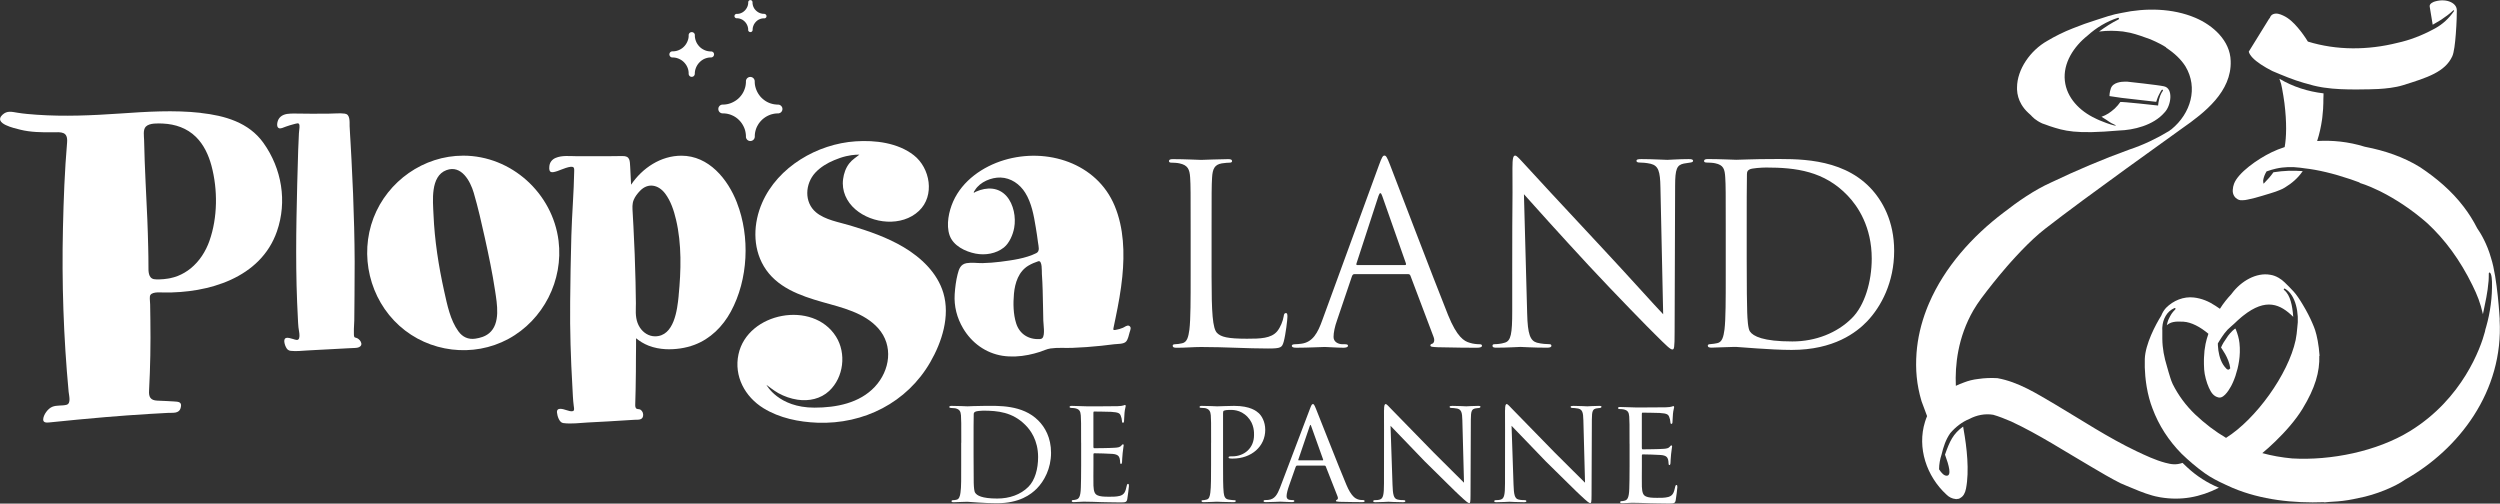
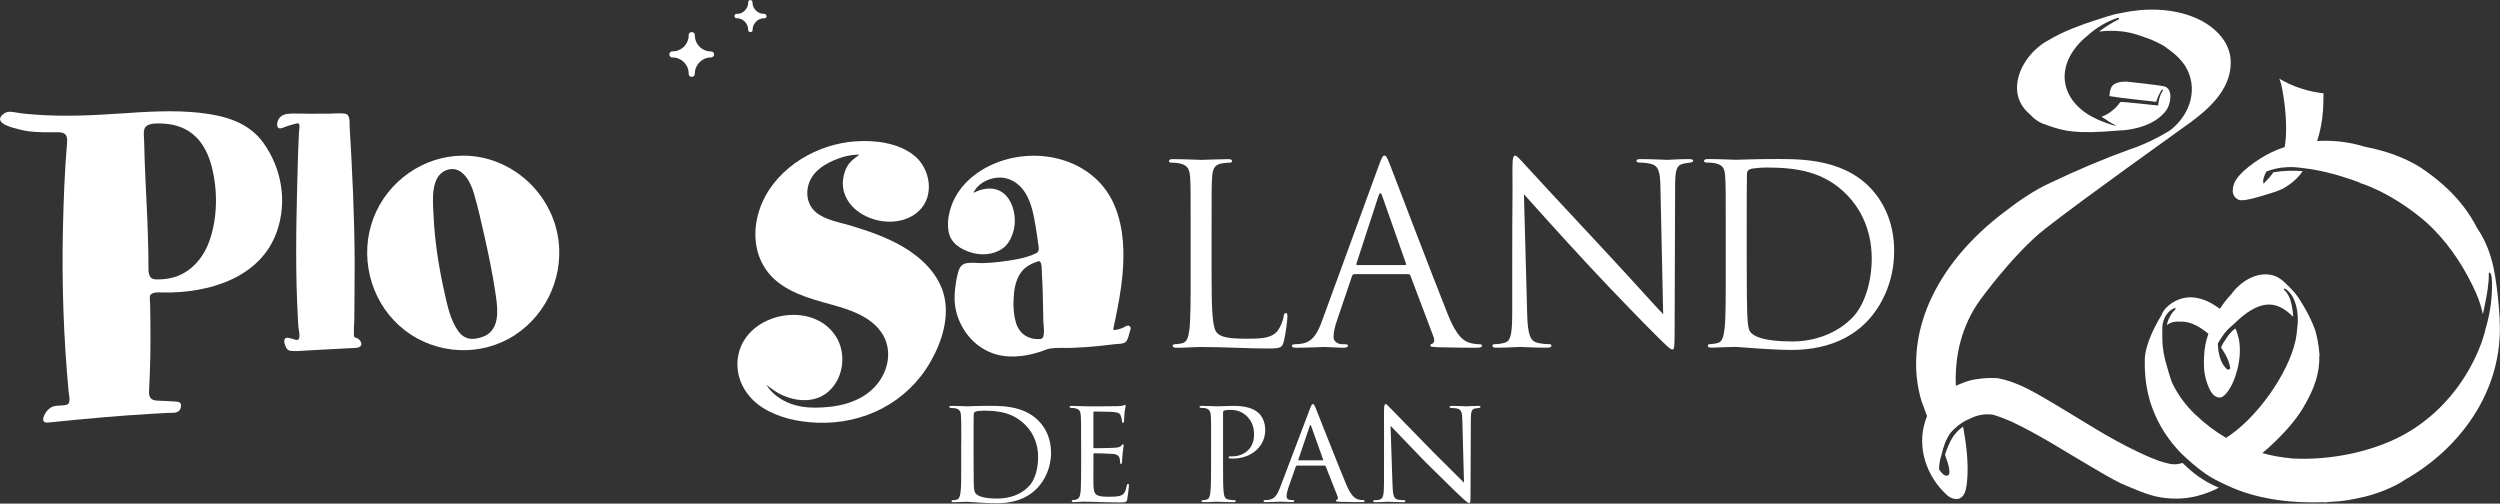
<svg xmlns="http://www.w3.org/2000/svg" id="Laag_2" version="1.1" viewBox="0 0 648.85 130.7">
  <rect x="0" y="0" width="648.85" height="130.7" fill="#333333" stroke="none" />
  <defs>
    <style>
      .st0 {
        fill: #fff;
      }
    </style>
  </defs>
  <g>
    <path class="st0" d="M249.49,114.9c0-5.13,0-6.1-.08-7.11-.08-1.05-.39-1.59-1.52-1.83-.23-.04-.82-.08-1.13-.08-.19,0-.39-.12-.39-.23,0-.23.23-.31.58-.31,1.59,0,4.04.12,4.16.12.27,0,2.29-.12,4.47-.12,3.42,0,9.79-.35,13.91,3.81,1.71,1.71,3.3,4.43,3.3,8.36,0,4.12-1.79,7.35-3.69,9.29-1.52,1.52-4.47,3.81-10.38,3.81-1.48,0-3.38-.08-4.86-.19-1.48-.08-2.68-.19-2.8-.19-.08,0-.58,0-1.32.04-.74,0-1.67.08-2.25.08-.35,0-.54-.08-.54-.27,0-.12.12-.27.43-.27s.58-.04.89-.12c.66-.12.89-.93,1.01-1.79.23-1.44.19-4.08.19-7.23v-5.75ZM252.68,118.2c0,3.5.04,6.53.04,7.11.04,1.21.12,2.25.39,2.6.43.66,1.67,1.48,5.71,1.48,3.19,0,6.06-1.01,8.08-3.03,1.71-1.71,2.53-4.63,2.53-7.73,0-4.39-2.02-7.07-3.34-8.36-3.3-3.3-7.11-3.69-10.96-3.69-.54,0-1.75.12-1.98.27-.31.16-.43.31-.43.66-.04,1.13-.04,4.43-.04,6.76v3.93Z" />
    <path class="st0" d="M280.59,114.9c0-5.09,0-6.02-.08-7.07-.08-1.09-.35-1.63-1.48-1.87-.23-.04-.62-.08-.93-.08-.27,0-.51-.12-.51-.23,0-.23.19-.31.58-.31.78,0,1.83.08,4,.12.19,0,7.11,0,7.89-.04.78-.04,1.2-.08,1.52-.19.23-.08.27-.12.43-.12.08,0,.16.08.16.27,0,.23-.23.78-.31,1.75-.04.66-.08,1.28-.12,2.02,0,.35-.08.58-.27.58s-.27-.16-.27-.43c-.04-.58-.16-.97-.27-1.24-.23-.78-.58-1.05-2.53-1.17-.51-.04-4.35-.08-4.43-.08-.12,0-.19.08-.19.31v8.82c0,.23.04.39.23.39.47,0,4.43-.04,5.25-.12.89-.04,1.48-.16,1.79-.58.16-.23.27-.31.43-.31.08,0,.16.04.16.23s-.16.93-.27,2.06c-.12,1.09-.12,1.87-.16,2.37-.04.31-.12.43-.27.43-.19,0-.23-.23-.23-.51,0-.23-.04-.62-.12-.93-.16-.5-.39-1.05-1.87-1.17-.89-.08-4.04-.16-4.66-.16-.23,0-.27.12-.27.27v2.84c0,1.2-.04,4.63,0,5.29.08,1.44.27,2.18,1.09,2.53.58.27,1.52.35,2.84.35.74,0,1.98.04,2.95-.23,1.17-.35,1.44-1.13,1.75-2.57.08-.39.19-.54.35-.54.23,0,.23.35.23.58,0,.27-.31,2.72-.43,3.38-.16.78-.43.86-1.71.86-2.57,0-3.65-.08-5.01-.08-1.36-.04-3.15-.12-4.59-.12-.89,0-1.63.12-2.57.12-.35,0-.54-.08-.54-.27,0-.16.16-.27.35-.27.23,0,.51-.04.78-.12.7-.16,1.17-.66,1.24-3.07.04-1.32.08-2.92.08-5.87v-5.83Z" />
    <path class="st0" d="M314.33,114.9c0-5.36,0-6.06-.08-7.11-.08-1.01-.39-1.63-1.48-1.87-.27-.04-.89-.08-1.21-.08-.08,0-.23-.08-.23-.19,0-.23.19-.31.54-.31,1.67,0,3.81.12,4.04.12.82,0,2.8-.12,4.39-.12,4.28,0,5.83,1.4,6.37,1.87.74.66,1.71,2.18,1.71,4.35,0,4.31-3.58,7.46-8.43,7.46-.16,0-.54,0-.74-.04-.16,0-.35-.08-.35-.23,0-.31.23-.31.97-.31,3.07,0,5.64-2.1,5.64-5.52,0-.51.12-2.84-1.67-4.7-1.91-2.02-4.12-1.83-4.82-1.83-.51,0-1.09.08-1.32.19-.19.08-.23.35-.23.62v13.45c0,2.99,0,5.79.16,7.19.12.93.31,1.71,1.36,1.83.47.08,1.24.16,1.55.16.16,0,.23.08.23.19,0,.19-.16.31-.54.31-2.02,0-4.2-.12-4.39-.12-.04,0-2.33.12-3.42.12-.35,0-.54-.08-.54-.31,0-.12.08-.19.27-.19.27,0,.7-.08,1.01-.16.7-.12.89-.89,1.01-1.83.19-1.4.19-4.2.19-7.11v-5.83Z" />
    <path class="st0" d="M336.68,120.84c-.19,0-.31.12-.39.31l-1.71,4.86c-.39,1.09-.66,2.14-.66,2.76,0,.7.43,1.01,1.28,1.01h.27c.35,0,.47.12.47.27,0,.19-.31.27-.58.27-.86,0-2.64-.12-3.07-.12-.39,0-2.1.12-3.73.12-.43,0-.62-.08-.62-.27,0-.16.16-.27.47-.27.19,0,.54,0,.78-.04,1.67-.16,2.33-1.44,2.99-3.07l7.77-20.48c.43-1.13.54-1.32.82-1.32.19,0,.35.16.78,1.24.54,1.28,5.83,14.85,7.89,19.71,1.28,3.07,2.41,3.58,2.95,3.77.51.19,1.05.19,1.32.19s.47.08.47.27-.16.27-.58.27c-.39,0-3.3,0-5.91-.08-.74-.04-.97-.08-.97-.27,0-.12.12-.23.27-.27.16-.08.39-.27.16-.86l-3.07-7.81c-.08-.12-.16-.19-.31-.19h-7.07ZM343.28,119.48c.16,0,.16-.12.12-.23l-3.07-8.59c-.19-.54-.23-.54-.43,0l-2.92,8.59c-.08.16,0,.23.08.23h6.22Z" />
    <path class="st0" d="M359.22,106.46c0-1.2.12-1.59.43-1.59.27,0,.93.78,1.2,1.05.35.39,5.75,5.91,11.19,11.47,3.03,2.95,6.92,6.96,7.93,7.89l-.43-16.17c-.04-2.1-.27-2.8-1.32-3.07-.66-.12-1.24-.16-1.52-.16-.39,0-.47-.16-.47-.31,0-.19.31-.23.7-.23,1.67,0,3.3.12,3.65.12.39,0,1.59-.12,3.11-.12.43,0,.54.04.54.23,0,.16-.12.27-.35.31-.23.04-.54.04-.97.12-.89.19-1.17.58-1.17,2.92l-.08,19.51c0,1.94-.08,2.14-.35,2.14s-.66-.27-2.57-2.06c-.16-.08-5.56-5.44-8.94-8.75-4.04-4.2-7.93-8.24-8.9-9.25l.51,15.2c.08,2.68.31,3.69,1.28,3.93.62.16,1.28.16,1.59.16s.47.12.47.27c0,.19-.19.27-.62.27-2.1,0-3.5-.12-3.77-.12s-1.71.12-3.38.12c-.35,0-.58-.04-.58-.27,0-.16.16-.27.54-.27.27,0,.7,0,1.21-.16.85-.27,1.05-1.32,1.05-4.16,0-18.54.04-12.55,0-19.01Z" />
-     <path class="st0" d="M390.63,106.46c0-1.2.12-1.59.43-1.59.27,0,.93.78,1.2,1.05.35.39,5.75,5.91,11.19,11.47,3.03,2.95,6.92,6.96,7.93,7.89l-.43-16.17c-.04-2.1-.27-2.8-1.32-3.07-.66-.12-1.24-.16-1.52-.16-.39,0-.47-.16-.47-.31,0-.19.31-.23.7-.23,1.67,0,3.3.12,3.65.12.39,0,1.59-.12,3.11-.12.43,0,.54.04.54.23,0,.16-.12.27-.35.31-.23.04-.54.04-.97.12-.89.19-1.17.58-1.17,2.92l-.08,19.51c0,1.94-.08,2.14-.35,2.14s-.66-.27-2.57-2.06c-.16-.08-5.56-5.44-8.94-8.75-4.04-4.2-7.93-8.24-8.9-9.25l.51,15.2c.08,2.68.31,3.69,1.28,3.93.62.16,1.28.16,1.59.16s.47.12.47.27c0,.19-.19.27-.62.27-2.1,0-3.5-.12-3.77-.12s-1.71.12-3.38.12c-.35,0-.58-.04-.58-.27,0-.16.16-.27.54-.27.27,0,.7,0,1.21-.16.85-.27,1.05-1.32,1.05-4.16,0-18.54.04-12.55,0-19.01Z" />
-     <path class="st0" d="M422.93,115.19c0-5.09,0-6.02-.08-7.07-.08-1.09-.35-1.63-1.48-1.87-.23-.04-.62-.08-.93-.08-.27,0-.51-.12-.51-.23,0-.23.19-.31.58-.31.78,0,1.83.08,4,.12.19,0,7.11,0,7.89-.04.78-.04,1.2-.08,1.52-.19.23-.08.27-.12.43-.12.08,0,.16.08.16.27,0,.23-.23.78-.31,1.75-.04.66-.08,1.28-.12,2.02,0,.35-.08.58-.27.58s-.27-.16-.27-.43c-.04-.58-.16-.97-.27-1.24-.23-.78-.58-1.05-2.53-1.17-.51-.04-4.35-.08-4.43-.08-.12,0-.19.08-.19.31v8.82c0,.23.04.39.23.39.47,0,4.43-.04,5.25-.12.89-.04,1.48-.16,1.79-.58.16-.23.27-.31.43-.31.08,0,.16.04.16.23s-.16.93-.27,2.06c-.12,1.09-.12,1.87-.16,2.37-.04.31-.12.43-.27.43-.19,0-.23-.23-.23-.51,0-.23-.04-.62-.12-.93-.16-.5-.39-1.05-1.87-1.17-.89-.08-4.04-.16-4.66-.16-.23,0-.27.12-.27.27v2.84c0,1.2-.04,4.63,0,5.29.08,1.44.27,2.18,1.09,2.53.58.27,1.52.35,2.84.35.74,0,1.98.04,2.95-.23,1.17-.35,1.44-1.13,1.75-2.57.08-.39.19-.54.35-.54.23,0,.23.35.23.58,0,.27-.31,2.72-.43,3.38-.16.78-.43.86-1.71.86-2.57,0-3.65-.08-5.01-.08-1.36-.04-3.15-.12-4.59-.12-.89,0-1.63.12-2.57.12-.35,0-.54-.08-.54-.27,0-.16.16-.27.35-.27.23,0,.51-.04.78-.12.7-.16,1.17-.66,1.24-3.07.04-1.32.08-2.92.08-5.87v-5.83Z" />
  </g>
  <g>
    <g>
      <path class="st0" d="M590.72,43.77s-.04.01-.08.02c.03,0,.05-.01.08-.02,0,0,0,0,0,0Z" />
      <path class="st0" d="M577.46,125.69s0,0,0,0c.12.05.24.11.36.16-.12-.06-.24-.11-.36-.17Z" />
      <path class="st0" d="M602.92,22.67s-.03,0-.04,0c0,0,0,0,0,0,.01,0,.03,0,.04,0Z" />
      <path class="st0" d="M574.93,68.43s0,0,0-.01c0,0,0,0,0,.01,0,0,0,0,0,0Z" />
      <polygon class="st0" points="575.51 66.08 575.51 66.07 575.51 66.08 575.51 66.08" />
      <path class="st0" d="M566.47,120.13c-1.7.59-2.89.4-4.48-.02-2.61-.69-5.07-1.87-7.5-3.01-7.39-3.53-14.19-8.05-21.23-12.22-4.69-2.74-9.41-5.76-14.85-6.73-1.66-.1-3.32-.04-4.93.2-1.4.15-2.6.47-3.69.89-.75.26-1.47.56-2.17.9-.24-5.3.48-12.56,4.57-19.64.61-1.03,1.28-2.05,2.03-3.06,1.85-2.48,4.13-5.36,6.58-8.19.12-.13.23-.27.35-.4.25-.28.5-.57.75-.85.44-.49.87-.97,1.32-1.45,0,0,.02-.02.03-.03.48-.52.96-1.03,1.44-1.53,0,0,0,0,0,0,2.04-2.11,4.1-4.06,6.07-5.59,10.91-8.51,33.67-24.66,35.57-26.07,5.9-4.11,12.9-9.58,12.62-17.5-.13-5.3-4.6-9.27-9.17-11.21-5.91-2.51-12.89-2.6-19.08-1.28-2.39.39-4.57,1.17-6.57,1.82-2.1.65-4.18,1.4-6.16,2.2-2.3.89-4.68,2.08-6.61,3.24-4.41,2.48-7.84,7.41-7.86,12.09,0,.12,0,.24,0,.36,0,.07,0,.14,0,.21.06,1.32.42,2.62,1.14,3.84.45.77,1.04,1.51,1.78,2.19.21.2.43.4.67.61.45.5,1.19,1.32,2.96,2.14.06-.01,1.5.54,1.93.69,3.85,1.25,6.6,2.14,18.02,1.14,3.66-.11,8.87-1.29,11.78-4.68,1.72-1.74,2.36-6.27-.12-6.78-.01,0-.02,0-.03-.01-1.32-.32-9.49-1.2-9.49-1.2,0,0-.23-.02-.58-.01-.92,0-3.15.15-3.71,1.75-.38,1.09-.36,2-.36,2l3.14.46,9,1.03s.35-1.21.73-1.9c.39-.69.69-1.47.95-1.21.26.26-.17.25-.65,1.53-.47,1.28-.55,2.54-.55,2.54,0,0-9.7-1.08-9.81-.91-.36.54-.82,1.1-1.44,1.69,0,0,0,0,0,0-.58.52-1.13.94-1.65,1.28-.66.4-1.09.61-1.79.86.64.39,1.7,1.05,2.21,1.43.45.34,1.73.78,1.48.86-.24.08-2.19-.54-3.44-1.07-.55-.23-.83-.3-1.36-.57-.03,0-.4-.21-.43-.21-4.17-1.94-7.49-5.4-7.97-9.77-.51-4.63,2.34-8.92,5.89-11.74,2.27-2.06,4.97-3.68,7.88-4.62.12-.04.25.03.28.15.03.11-.02.22-.12.27-1.79.89-3.45,1.97-5.06,3.15,2.33-.3,4.21-.22,6.04-.03.02,0,.05,0,.07,0,.04,0,.09.01.13.02.63.09,1.24.2,1.84.33,1.79.42,3.58,1.09,5.25,1.69.92.39,1.78.8,2.59,1.22.54.28,1.04.58,1.52.89-.02.04-.03.07-.03.07,2.19,1.43,3.88,3.04,5.02,4.85,3.34,5.56,1.39,12.22-3.64,16.33-.29.18-.47.31-.57.42-3.25,1.97-6.69,3.62-10.3,4.82-6.93,2.5-13.68,5.38-20.32,8.54-4.47,2.02-8.56,4.87-12.43,7.88-8.05,6.09-15.24,14.11-19.26,23.42-.12.28-.24.56-.36.85-.05.12-.09.23-.14.35-.08.2-.15.4-.23.59-1.36,3.57-2.26,7.31-2.55,11.2-.3,4.21,0,8.12,1.3,12.5.02.08,1.18,3.18,1.44,3.87-.2.47-.37.96-.53,1.46-2.11,6.75.41,14.17,5.53,18.88.64.66,1.51,1.11,2.43,1.18.03,0,.06.02.09.03.04,0,.09.01.13-.01,0,0,0,0,.02,0,0,0,0,0,0,0,0,0,0,0,0,0,0,0,0-.02,0-.03h0,0s0-.01,0-.02c.42.05.76-.07,1.05-.31.67-.37,1.16-1.2,1.38-2.36.9-4.61.22-10.66-.62-15.35l-.12-.76c-2.62,1.89-3.49,3.81-4.71,7.29,1.07,2.91,1.71,5.4.49,5.47-.7.04-1.37-.64-2.03-1.66,0-1.29.24-2.61.66-3.88.47-1.94,1.07-3.84,2.26-5.52,1.36-1.57,3.02-2.89,4.94-3.67,1.9-1,4.02-1.44,6.18-1.09,1.39.39,3.13,1.07,4.69,1.75,7.04,3.27,14.11,7.87,20.72,11.72,2.51,1.48,5.01,2.97,7.62,4.29h0c.47.22,1.15.49,1.64.7,2.18.9,4.36,1.87,6.64,2.5.27.08.52.14.76.2.44.1.88.2,1.33.27,5.37.89,10.28,0,15.19-2.49-3.02-1.25-5.81-3.04-8.21-5.28-.42-.38-.83-.77-1.23-1.17Z" />
      <path class="st0" d="M648.78,82.93s-.59-10.85-2.24-15.91c-1.03-3.72-2.74-6.55-3.62-7.8-.98-1.94-2.15-3.81-3.52-5.59-3.11-4.09-7.07-7.43-11.31-10.25-4.32-2.67-9.18-4.29-14.12-5.25-.08-.02-.15-.04-.23-.05-4.29-1.34-8.51-1.71-12.35-1.48.59-1.82,1-3.67,1.27-5.55,0,0,0,0,0,0,.02-.13.03-.26.05-.39.01-.09.02-.17.03-.26,0-.03,0-.07.01-.1.07-.6.13-1.2.17-1.81.01-.15.02-.3.03-.45,0-.04,0-.08,0-.13.04-.74.07-1.48.06-2.24,0-.65.06-.79.04-1.44-4.08-.48-7.93-1.71-11.46-3.8.42,1.1.54,1.65.69,2.47.25,1.34.46,2.62.62,3.84.63,5.03.52,8.94.06,11.43-1.24.4-2.38.86-3.39,1.35-3.69,1.78-8.71,5.34-9.75,8.17-.18.49-.31,1.04-.33,1.6,0,.03,0,.06,0,.09,0,.04,0,.07,0,.11,0,.07,0,.14,0,.21,0,.01,0,.02,0,.04,0,.09.02.18.04.27,0,0,0,0,0,0,.03.19.09.38.17.56,0,0,0,0,0,0,.04.08.08.17.13.25,0,0,0,.02.01.02.04.07.09.14.14.2.01.02.03.04.04.06.04.05.08.09.12.13.03.04.07.07.1.11.01.01.03.02.04.04.11.1.23.19.37.27.03.02.06.04.08.05.02.01.04.02.06.03.07.04.15.08.23.11.02.01.04.02.07.03.21.09.52.12.9.1.48,0,.98-.08,1.45-.19,1.17-.22,2.53-.61,3.63-.94.85-.23,1.56-.45,2.25-.68.97-.29,1.76-.57,2.41-.85.45-.17.89-.39,1.29-.64,1.83-1.11,3.4-2.46,4.63-4.26-1.19-.08-2.43-.12-3.61-.09-1.36.05-2.64.18-3.99.39-.74,1.04-1.46,1.85-2.35,2.76-.07.07-.15.14-.22.21-.06-.25-.1-.53-.1-.86.13-.83.44-1.61.89-2.34,0,0,.07-.02.17-.05.75-.27,1.47-.48,2.17-.64.05-.01.08-.02.08-.02,0,0,0,0,0,0,2.14-.48,4.15-.51,6.34-.24.31.03.68.09,1.07.15h0c3.43.38,7.36,1.3,11.98,2.85.8.27,1.59.55,2.37.85-.02.03-.03.06-.05.08.93.28,1.91.65,2.94,1.08.76.33,1.5.67,2.23,1.02.05.02.09.04.14.07.07.03.13.07.2.1,3.93,1.97,8.21,4.8,12.05,8.18,4.61,4.26,8.51,9.55,11.74,16.13,1.28,2.62,2.02,4.46,2.72,7.51,0,.01,0-.01,0,0,.65-3.19,1.22-5.56,1.47-8.68.02-.44.07-1.24.05-1.68,0-.07-.02-.17-.01-.19.04-.12.09-.33.27-.27.05.02.24.28.26.32.25.67.26,1.35.31,2.05.1,3.96-.43,7.95-1.52,11.76-.06.2-.12.39-.18.59-.05.24-.1.47-.14.67-1.06,4.04-5.74,17.34-19.43,25.76-8.61,5.29-20.6,7.69-30.61,7.1-2.72-.25-5.28-.71-7.73-1.38,1.04-.86,2.2-1.89,3.38-3.04,0,0,0,0,.01-.01,0,0,0,0,0,0,2.58-2.49,5.27-5.52,7.07-8.49,3.26-5.37,4.47-9.55,4.33-13.76.03.03.05.07.08.1-.21-3-.71-5.33-1.16-6.71-.16-.5-.41-1.12-.71-1.81-.6-1.42-1.49-3.15-2.44-4.72-.85-1.44-1.72-2.74-2.45-3.52-.92-.99-1.6-1.67-2.11-2.15-.04-.04-.07-.08-.11-.12-.52-.51-1.06-.93-1.62-1.25-.03-.02-.06-.03-.08-.05,0,0,0,0-.01,0-.66-.38-1.37-.65-2.13-.76-3.64-.65-7.55,1.67-9.89,4.77-.08.1-.15.2-.23.3-1,1.06-2.03,2.32-2.93,3.76-.38-.28-.78-.55-1.18-.79-1.66-1.11-3.54-1.91-5.58-2.14-2.65-.32-5.35.79-7.23,2.69-.56.61-.96,1.3-1.25,2.04-1.46,2.32-4.13,7.37-4.26,11.23-.05,1.46,0,2.94.13,4.42.02.25.05.5.08.75,0,.07.02.14.02.21.03.26.06.52.1.78,0,.07.02.14.03.21.04.3.09.61.14.91.34,1.98.84,3.88,1.51,5.59,1.62,4.35,4.17,8.3,7.53,11.71,1.89,1.83,3.91,3.55,6.05,5.08,1.61,1.14,3.39,2.06,5.2,2.88,0,0,0,0,0,0,.12.06.24.11.36.17.57.27,1.15.53,1.73.78,7.34,3.08,15.68,3.97,23.69,3.67,0,.02,0,.04,0,.06.3-.02.74-.06,1.26-.12.76-.04,1.51-.09,2.26-.15,1.77-.14,3.58-.44,5.41-.87,0,0,0,0,.01,0,4.34-.79,9.59-2.98,12.11-4.81,0,0,0,0,0,0,13.8-7.78,25.55-22.82,24.47-41.48ZM577.74,113.6l.06.04s-.02.01-.03.02c-2.82-1.66-5.49-3.69-8.07-6.13-2.38-2.28-4.35-4.95-5.8-7.86-.26-.57-.47-1.13-.61-1.61-.12-.26-.77-2.6-.85-2.87-.75-2.45-1.2-4.71-1.23-7.24-.01-.83-.01-1.51,0-2.19-.02-.33-.03-.63,0-.85.13-2.06,1.16-4.11,3.15-4.96.21-.1.4.21.21.35-.87.88-1.16,1.37-1.72,2.54-.21.43-.37,1.1-.48,1.57,1-.85,2.09-1.05,4.31-.92,2.05.12,4.4,1.36,6.49,3.14-.31.88-.56,1.76-.75,2.68,0,0,0,.02,0,.02-.22,1.06-.35,2.19-.39,3.44,0,.01,0,.02,0,.03,0,.17-.01.34-.02.52,0,0,0-.01,0-.02-.01.81,0,1.66.06,2.61.08,1.38.64,3.44,1.22,4.69.57,1.25,1.2,2.29,2.57,2.57.21.04.41.02.62-.05,1.42-.46,2.75-3.23,2.75-3.23,0,0,.49-.92,1-2.43v-.04c.68-2.02,1.38-5.08,1-8.42-.13-1.16-.47-2.31-.87-3.33,0,0,0,0,0,0-.04-.11-.09-.23-.15-.36-.09-.21-1.37,1.05-1.94,1.84-1.15,1.66-1.38,2.06-1.82,3.04-.02.05,2.07,2.66,2.4,5.4-.11.11-.22.22-.34.31-.26.1-.56-.05-.73-.28-1.22-1.22-1.76-2.96-2.02-4.65-.05-.42-.09-.85-.12-1.27,0-.19-.01-.38-.02-.57-.02.05.84-1.45,1.74-2.64.49-.65,1.06-1.24,1.69-1.76.23-.19.48-.43.75-.66.68-.66,1.34-1.26,1.96-1.78,0,0,0,0,0,0,.14-.12.28-.23.42-.34,5.98-4.75,9.69-2.98,13.01.28-.22-2.88-.73-5.63-2.35-6.95-.23-.12-.08-.48.17-.37,2.86,1.55,3.77,6.54,3.23,10.11-.08,1.1-.22,2.2-.43,3.25-1.92,8.91-10.35,20.55-18.06,25.37Z" />
    </g>
    <g>
      <path class="st0" d="M602.63,22.66s.03,0,.04,0c-.01,0-.03,0-.04,0,0,0,0,0,0,0Z" />
-       <path class="st0" d="M637.64,2.87s0-.07,0-.1c.11-1.95-2.56-3.22-5.46-2.45-.63.12-1.68.63-1.58,1.34,0,0,0,0,0,.01v.03s0-.01,0-.02l.78,4.74c.69-.45,1.51-.83,2.19-1.29,1.35-.92,2.07-1.44,3.14-2.43.11-.11.3.04.21.17-1.38,2-3.02,3.43-4.78,4.42l-.61.33c-2.94,1.58-6.08,2.8-9.34,3.51-7.62,1.91-15.72,1.97-23.2-.34-.78-1.27-1.65-2.48-2.62-3.62-1.06-1.24-2.29-2.46-3.83-3.15-.78-.36-1.67-.69-2.55-.35-.48.18-.71.57-.84.89-.01.03-.02.05-.03.08-.03.05-.07.11-.11.17,0-.03,0-.05,0-.08-.62.99-5.36,8.67-5.36,8.67.02.1.05.19.09.29.01.03.03.06.04.09.03.06.06.12.09.18.03.05.06.1.09.16,0,.02.02.03.03.05.65,1.05,2.14,2.23,4.16,3.39,0,0,.02.01.03.02,0,0,0,0,0,0,.38.22.78.44,1.2.65,0,0,0,0,0,0,.13.07.28.14.42.22,2.69,1.14,5.37,2.27,8.17,3.07,1.83.54,3.15.88,4.72,1.14,0,0,0,0,0,0,.2.04.4.07.59.09.02,0,.04,0,.05,0,.66.1,1.32.18,1.96.24,2.68.25,6.03.26,8.54.2,0-.02,5.96.13,9.78-1.06,6.41-1.99,10.98-3.46,12.85-7.51.45-.97.74-3.37.92-5.78.23-2.89.28-5.71.26-6ZM602.63,22.66s0,0,0,0c.01,0,.03,0,.04,0-.01,0-.02,0-.04,0Z" />
    </g>
  </g>
  <path class="st0" d="M234.52,64.15c-4.3-2.56-9.06-4.18-13.83-5.62-2.88-.87-6.54-1.44-8.9-3.42-3.14-2.63-2.84-7.41-.2-10.28,1.34-1.45,3.11-2.51,4.92-3.26,1-.42,2.02-.78,3.07-1.03,2.04-.48,3.45-.39,3.45-.39,0,0-.95.73-1.27.97-.5.37-.96.8-1.34,1.29-.91,1.15-1.41,2.62-1.6,4.06-.42,3.06.89,5.88,3.18,7.86,4.38,3.79,12.09,4.59,16.51.4,4.18-3.95,2.92-11.12-1.35-14.45-4.14-3.23-10-3.94-15.08-3.6-9.93.65-20.2,6.61-24.27,15.94-2.28,5.22-2.55,11.46.43,16.48,3.25,5.49,9.43,7.65,15.23,9.3,5.03,1.42,10.82,2.73,14.45,6.79,4.03,4.51,3.08,10.95-.85,15.18-3.98,4.27-10.04,5.43-15.69,5.43-9.37,0-12.45-5.91-12.45-5.91,0,0,1.98,1.54,3.09,2.15,1.54.85,3.24,1.44,4.99,1.7,2.93.43,5.99-.21,8.2-2.28,3.77-3.53,4.5-9.76,1.77-14.1-6-9.53-22.96-6.3-25.31,4.58-1.23,5.69,1.67,11.05,6.49,14.01,4.16,2.56,9.18,3.58,14.02,3.76,11.99.44,23.23-5.22,29.27-15.72,3.03-5.25,5.17-11.93,3.39-17.95-1.55-5.22-5.76-9.17-10.31-11.89" />
-   <path class="st0" d="M176.14,76.76c-.36,3.63-1.16,10.53-6.12,10.53-1.64,0-3.07-.94-3.95-2.29-1.02-1.57-1.11-3.3-1.05-5.12.01-.39.03-.77.02-1.16-.02-1.84-.04-3.66-.09-5.5-.1-4.83-.3-9.64-.55-14.46-.07-1.21-.13-2.42-.2-3.63-.06-1.12-.17-2.21.28-3.27.36-.87.96-1.63,1.61-2.31,2.09-2.21,4.81-1.61,6.54.68,1.47,1.96,2.27,4.41,2.82,6.76,1.51,6.34,1.32,13.29.68,19.75M191.27,52.6c-2.38-6.12-7.3-12.19-14.42-12.19-5.35,0-10.13,3.19-13.06,7.53-.06-1.54-.15-3.07-.23-4.6-.1-1.61,0-2.89-2.04-2.84-2.78.07-5.56.04-8.34.04h-3.52c-1.78,0-3.78-.28-5.47.45-.91.39-1.5,1.13-1.61,2.12-.21,1.87.6,1.77,2.09,1.29.66-.2,3.66-1.62,4.2-.93.17.22.17.59.16.86-.09,5.59-.58,11.2-.74,16.8-.16,5.75-.26,11.51-.31,17.26-.08,7.35.15,14.68.58,22.01.1,1.64.13,3.32.35,4.95.04.34.27,1.23-.22,1.35-.52.15-1.17-.11-1.67-.25-.81-.25-2.6-.88-2.46.63.08.86.58,2.57,1.59,2.72,2.14.29,4.33-.04,6.46-.15,1.69-.09,3.38-.18,5.08-.27,2.33-.13,4.67-.28,7.01-.43.84-.04,1.98.14,2.2-.94.12-.64-.11-1.3-.65-1.67-.29-.2-.71-.1-1.02-.26-.38-.2-.38-.8-.36-1.17q.07-2.57.1-3.85c.09-4.07.06-5.37.08-8.05,0-1.1.02-2.21.03-3.31,0-.53,0-1.31,0-1.91.49.39,1,.75,1.49,1.05.57.34,1.16.64,1.78.88,1.42.55,2.94.83,4.46.91,2.5.1,5.06-.25,7.41-1.13,4.15-1.55,7.36-4.76,9.45-8.61,4.54-8.35,5.03-19.47,1.6-28.26" />
  <path class="st0" d="M126.91,86.51c-1,.83-2.29,1.2-3.56,1.39-1.82.26-3.3-.42-4.37-1.9-2.14-2.92-2.92-6.94-3.69-10.38-1.45-6.54-2.5-13.22-2.78-19.93-.15-3.52-.87-9.95,3.35-11.53,3.89-1.45,6.2,2.84,7.1,5.9,1.13,3.85,2.01,7.78,2.88,11.69,1,4.53,1.96,9.09,2.65,13.68.51,3.41,1.48,8.56-1.56,11.07M120.21,40.4c-10.25,0-19.6,6.6-23.26,16.14-3.72,9.72-1.03,21.05,6.71,28.01,7.68,6.92,19.16,8.35,28.28,3.42,9.1-4.93,14.31-15.23,13.03-25.47-1.53-12.34-12.25-22.1-24.75-22.1" />
  <path class="st0" d="M92.09,87.57c-.07-.04-.13-.11-.16-.21-.1-.31-.07-.64-.08-.96-.01-.35-.01-.71,0-1.06.03-.72.08-1.44.1-2.15.02-.72.01-1.44.02-2.16.01-1.46.03-2.92.04-4.37.03-2.92.05-5.83.04-8.75-.01-2.94-.06-5.87-.13-8.81-.07-2.92-.17-5.85-.28-8.77-.12-2.93-.25-5.86-.41-8.79-.08-1.47-.16-2.93-.24-4.39-.04-.73-.09-1.47-.13-2.2-.04-.73-.1-1.46-.12-2.2-.01-.69.04-1.41-.12-2.09-.06-.28-.17-.55-.35-.77-.2-.25-.49-.35-.8-.4-.69-.1-1.4-.08-2.09-.06-.73.03-1.46.07-2.19.07-2.9.02-5.8.03-8.71-.03-.66-.01-1.32,0-1.98.1-1.32.22-2.27.92-2.52,2.28-.09.47-.12,1.22.44,1.43.26.09.55.02.81-.06.33-.12.65-.25.99-.37.67-.23,1.34-.45,2.03-.62.32-.08.65-.18.97-.22.33-.04.46.22.5.51.04.35,0,.7-.04,1.04-.04.35-.08.7-.1,1.05-.08,1.45-.14,2.91-.19,4.36-.1,2.93-.17,5.87-.25,8.8-.07,2.92-.14,5.84-.19,8.77-.05,2.92-.08,5.83-.08,8.76s.03,5.85.1,8.78c.07,2.92.2,5.84.35,8.75.04.71.06,1.43.14,2.13.07.7.26,1.39.26,2.1,0,.48-.06,1.2-.7,1.17-.31-.01-.62-.15-.91-.23-.33-.1-.66-.2-1-.27-.29-.06-.63-.1-.92.01-.22.09-.35.28-.39.5-.06.3,0,.64.07.93.07.31.19.62.33.9.12.25.27.48.47.67.23.2.49.29.79.32.7.07,1.4.07,2.11.04.72-.03,1.44-.1,2.16-.14.73-.05,1.45-.09,2.18-.12,1.45-.07,2.91-.15,4.36-.23,1.27-.08,2.59-.15,3.88-.21.64-.03,1.29-.06,1.93-.09.51-.03,1.08-.07,1.46-.45.47-.45.2-1.13-.16-1.55-.19-.22-.42-.41-.68-.54-.19-.1-.44-.1-.61-.2" />
  <path class="st0" d="M293.06,84.56c-.55-.25-1.13.31-1.61.51-.61.26-1.25.45-1.9.55-.43.07-.68.1-.58-.39.19-.88.38-1.76.55-2.64.74-3.56,1.4-7.13,1.76-10.75.61-6.14.43-12.64-1.98-18.41-4.63-11.15-17.62-15.21-28.69-11.88-5.54,1.67-10.81,5.32-13.22,10.73-1.13,2.55-1.87,6.05-.94,8.77.95,2.75,4.09,4.25,6.75,4.77,2.5.49,5.34.03,7.37-1.6,1.41-1.14,2.34-3.34,2.65-5.07.5-2.72-.12-6.13-1.98-8.24-2.1-2.37-5.14-2.4-7.88-1.19-.08.03-.16.07-.23.11-.15.07-.31.26-.39.15-.08-.12.17-.42.31-.64,1.31-2.14,4.27-3.33,6.64-3.26,2.69.09,5,1.7,6.4,3.95,1.66,2.66,2.23,5.91,2.73,8.95.22,1.32.43,2.66.59,3.99.11.92.57,2.23-.45,2.73-2.79,1.39-6.25,1.84-9.32,2.24-1.55.19-3.1.32-4.66.35-1.34.02-2.79-.22-4.11.01-1.57.28-1.98,1.5-2.33,2.88-.43,1.68-.64,3.43-.76,5.17-.2,3.14.58,6.15,2.18,8.86,2.23,3.78,5.86,6.43,10.22,7.13,2.24.34,4.52.21,6.72-.23,1.03-.2,2.02-.48,3.02-.79.9-.29,1.79-.75,2.73-.88,1.82-.26,3.75-.09,5.59-.15,2.52-.09,5.03-.28,7.53-.54,1.14-.12,2.27-.25,3.4-.4.87-.11,2.52,0,3.12-.73.51-.61.67-1.61.89-2.35.16-.55.57-1.37-.12-1.69M270.55,87.72c-.16.19-.41.27-.65.29-2.97.15-5.29-1.32-6.17-4.1-.76-2.42-.79-5.17-.57-7.67.26-2.85,1.22-5.8,3.77-7.31.8-.47,1.65-.83,2.53-1.12,1.11-.35.9,2.66.95,3.27.2,2.86.25,5.73.3,8.61.02,1.17.04,2.35.07,3.52.02.99.49,3.69-.22,4.51" />
  <path class="st0" d="M52.07,29.29c-7.01-.77-14-.3-21.01.18-7.17.49-14.33.81-21.51.31-1.67-.12-3.34-.25-4.99-.52-1.52-.24-2.72-.61-3.94.54-2.46,2.3,3.2,3.49,4.61,3.85,2.67.68,5.63.71,8.38.68,2.3-.04,4.05-.26,3.8,2.68-.63,7.35-.9,14.73-1.07,22.1-.33,14.23.15,28.39,1.47,42.57.08.9.71,3.05-.54,3.38-1.21.32-2.52.04-3.7.52-1.11.44-2.28,2.02-2.36,3.23-.06.99,1,.89,1.67.82,4.86-.49,9.71-.98,14.57-1.38,3.66-.31,7.33-.57,11-.8,1.72-.11,3.43-.21,5.15-.29,1.31-.07,2.86.25,3.29-1.3.43-1.55-.52-1.6-1.76-1.67-.59-.02-1.18-.07-1.77-.1-.84-.04-1.68-.06-2.53-.11-1.77-.08-2.26-.93-2.14-2.65.32-6.06.43-12.11.34-18.18-.02-1.37-.04-2.73-.06-4.11-.01-.81-.13-1.23-.07-2.05.1-1.35,2.57-1.1,3.5-1.08,11.66.2,25.25-3.73,29.47-15.84,2.71-7.78,1.26-16.31-3.49-22.97-3.81-5.35-10.06-7.1-16.29-7.79M54.36,62.52c-.97,2.74-2.59,5.28-4.86,7.13-1,.81-2.13,1.48-3.33,1.96-.65.25-1.31.45-1.99.59-.36.08-2.66.49-4.25.25-1.45-.31-1.41-2.08-1.4-3.27.01-1.74-.03-3.47-.07-5.21-.07-2.33-.11-4.67-.22-6.99-.15-3.2-.3-6.4-.45-9.6-.17-3.68-.32-7.35-.39-11.04-.02-.98-.33-2.69.45-3.48.97-.98,3.21-.84,4.47-.79,3.19.15,6.23,1.19,8.53,3.46,2.06,2.03,3.3,4.74,4.04,7.5,1.65,6.19,1.61,13.42-.53,19.48" />
  <path class="st0" d="M314.45,71.59c0,9.52.26,13.66,1.43,14.83,1.03,1.03,2.72,1.49,7.77,1.49,3.43,0,6.28-.06,7.84-1.94.84-1.04,1.49-2.66,1.68-3.88.06-.52.19-.84.58-.84.32,0,.39.26.39.97s-.45,4.6-.97,6.48c-.45,1.49-.65,1.75-4.08,1.75-5.57,0-11.07-.39-17.35-.39-2.01,0-3.95.2-6.35.2-.71,0-1.03-.13-1.03-.52,0-.19.13-.39.52-.39.58,0,1.36-.13,1.94-.26,1.29-.26,1.62-1.68,1.88-3.56.32-2.72.32-7.84.32-14.05v-11.4c0-10.1,0-11.92-.13-13.99-.13-2.2-.65-3.24-2.78-3.69-.52-.13-1.62-.19-2.2-.19-.26,0-.52-.13-.52-.39,0-.39.32-.52,1.03-.52,2.91,0,7,.2,7.32.2s5.05-.2,7-.2c.71,0,1.03.13,1.03.52,0,.26-.26.39-.52.39-.45,0-1.36.07-2.14.19-1.88.32-2.4,1.43-2.53,3.69-.13,2.07-.13,3.89-.13,13.99v11.53Z" />
  <path class="st0" d="M364.63,68.8c.32,0,.32-.19.26-.45l-6.15-17.49c-.32-.97-.65-.97-.97,0l-5.7,17.49c-.13.32,0,.45.2.45h12.37ZM351.55,71.14c-.32,0-.52.19-.65.52l-3.88,11.46c-.58,1.62-.91,3.17-.91,4.34,0,1.29,1.23,1.88,2.33,1.88h.58c.65,0,.84.13.84.39,0,.39-.58.52-1.17.52-1.55,0-4.15-.2-4.86-.2s-4.28.2-7.32.2c-.84,0-1.23-.13-1.23-.52,0-.26.32-.39.9-.39.45,0,1.03-.07,1.56-.13,2.98-.39,4.28-2.85,5.44-6.09l14.7-40.22c.78-2.14,1.03-2.52,1.43-2.52s.65.32,1.43,2.33c.97,2.46,11.14,29.21,15.09,39.05,2.33,5.77,4.21,6.8,5.57,7.19.97.32,2.01.39,2.53.39.39,0,.71.06.71.39,0,.39-.58.52-1.29.52-.97,0-5.7,0-10.17-.13-1.23-.07-1.94-.07-1.94-.45,0-.26.19-.39.45-.45.39-.13.78-.71.39-1.75l-6.02-15.93c-.13-.26-.26-.39-.58-.39h-13.92Z" />
  <path class="st0" d="M392.48,71.14c0-23.38.13-14.96.06-27.52,0-2.53.2-3.24.71-3.24s1.62,1.43,2.27,2.07c.97,1.1,10.62,11.53,20.6,22.21,6.41,6.86,13.47,14.76,15.54,16.9l-.71-32.9c-.07-4.21-.52-5.64-2.53-6.15-1.16-.26-2.2-.32-2.79-.32-.71,0-.9-.19-.9-.45,0-.39.52-.45,1.29-.45,2.91,0,6.02.2,6.73.2s2.85-.2,5.51-.2c.71,0,1.16.07,1.16.45,0,.26-.26.39-.71.45-.52.06-.9.13-1.68.26-1.81.39-2.27,1.36-2.27,5.83l-.13,37.82c0,4.27-.13,4.6-.58,4.6-.52,0-1.29-.71-4.73-4.15-.71-.65-10.04-10.17-16.9-17.55-7.51-8.1-14.83-16.26-16.9-18.59l.84,31.02c.13,5.31.78,7,2.53,7.51,1.23.32,2.66.39,3.24.39.33,0,.52.13.52.39,0,.39-.39.52-1.16.52-3.69,0-6.28-.2-6.87-.2s-3.3.2-6.22.2c-.65,0-1.04-.07-1.04-.52,0-.26.19-.39.52-.39.52,0,1.69-.07,2.66-.39,1.62-.45,1.94-2.33,1.94-8.22v-9.59Z" />
  <path class="st0" d="M453.34,67.06c0,6.87.06,12.82.13,14.05.06,1.62.19,4.21.71,4.92.84,1.23,3.37,2.59,11.01,2.59,6.02,0,11.59-2.2,15.42-6.02,3.36-3.3,5.18-9.52,5.18-15.48,0-8.22-3.56-13.54-6.22-16.32-6.09-6.41-13.47-7.32-21.18-7.32-1.29,0-3.69.19-4.21.45-.58.26-.78.58-.78,1.29-.06,2.2-.06,8.81-.06,13.8v8.03ZM447.9,60.06c0-10.1,0-11.92-.13-13.99-.13-2.2-.45-3.24-2.59-3.69-.52-.13-1.62-.19-2.2-.19-.45,0-.71-.13-.71-.39,0-.39.32-.52,1.03-.52,2.91,0,7,.19,7.32.19.78,0,4.86-.19,8.74-.19,6.41,0,18.26-.58,25.97,7.38,3.24,3.37,6.28,8.74,6.28,16.45,0,8.16-3.37,14.44-6.99,18.26-2.79,2.91-8.61,7.45-19.62,7.45-2.78,0-6.22-.2-9-.39-2.85-.19-5.05-.39-5.38-.39-.13,0-1.23,0-2.59.06-1.29,0-2.79.13-3.76.13-.71,0-1.03-.13-1.03-.52,0-.19.13-.39.65-.39.71-.06,1.23-.13,1.81-.26,1.29-.26,1.62-1.68,1.88-3.56.32-2.72.32-7.84.32-14.05v-11.4Z" />
-   <path class="st0" d="M202.94,27.75c-.05-.09-.1-.17-.17-.24-.07-.07-.15-.13-.23-.19-.09-.05-.18-.1-.28-.13-.1-.03-.2-.04-.31-.05h-.17c-.05,0-.11,0-.16,0-.11,0-.22-.01-.33-.03-.11-.01-.22-.03-.33-.04-.1-.02-.21-.04-.32-.06-.1-.03-.21-.05-.32-.08-.1-.03-.21-.06-.31-.09-.1-.04-.2-.07-.31-.11-.1-.04-.2-.08-.3-.13-.1-.04-.2-.09-.29-.14-.1-.05-.19-.1-.28-.16-.09-.05-.18-.11-.27-.17-.09-.06-.18-.12-.26-.19-.09-.06-.17-.13-.25-.2-.08-.07-.16-.14-.24-.21-.08-.07-.16-.15-.23-.22-.07-.08-.15-.16-.22-.24s-.14-.16-.2-.25c-.06-.08-.13-.17-.19-.26-.06-.09-.12-.18-.18-.27-.06-.09-.11-.18-.16-.28-.05-.09-.1-.19-.15-.29-.05-.1-.09-.19-.13-.29-.04-.1-.08-.2-.12-.3-.04-.1-.07-.2-.1-.31-.03-.1-.06-.21-.09-.32-.03-.1-.05-.21-.07-.32-.02-.11-.03-.22-.05-.32-.01-.11-.03-.22-.03-.33,0-.11-.01-.22-.01-.33,0-.06,0-.11,0-.16,0-.05-.01-.1-.02-.16-.02-.1-.06-.2-.1-.29-.04-.09-.1-.17-.17-.25-.06-.07-.14-.14-.22-.19-.09-.06-.17-.1-.27-.13-.1-.03-.2-.06-.31-.06-.1,0-.21,0-.32.03-.1.02-.19.06-.28.11-.09.05-.17.11-.24.17-.07.07-.14.15-.19.23-.05.09-.09.18-.12.28-.01.05-.03.1-.03.16,0,.05-.01.11-.01.16v.16c0,.06,0,.11,0,.17,0,.11-.01.22-.03.33-.01.11-.03.22-.04.32s-.04.22-.06.32c-.03.11-.05.21-.08.32-.03.1-.06.2-.1.31-.03.1-.07.2-.11.31-.04.1-.08.2-.13.3-.04.1-.09.19-.14.29-.05.1-.1.19-.16.28-.06.09-.12.18-.17.27-.06.09-.12.18-.19.26-.06.09-.13.17-.2.25-.07.08-.14.16-.21.24-.07.08-.15.16-.23.23-.08.07-.16.15-.24.22-.08.07-.16.14-.25.2-.09.06-.17.13-.26.19-.09.06-.18.12-.27.17-.09.06-.18.11-.28.16-.09.05-.19.1-.29.15-.1.05-.19.09-.29.13-.1.04-.2.08-.3.12-.1.03-.2.07-.31.1-.1.03-.21.06-.32.09-.1.02-.21.04-.32.06-.11.02-.22.04-.32.05-.11.01-.22.03-.33.03-.11,0-.22.01-.33.01h-.08s-.06,0-.08,0c-.05,0-.1.01-.16.02-.1.02-.19.06-.28.1-.09.04-.17.1-.24.17-.07.07-.14.14-.19.23-.06.08-.1.17-.13.27-.03.1-.05.2-.05.31,0,.1,0,.21.03.32.02.1.06.19.11.28.05.09.11.17.17.24.07.07.15.13.23.18.09.05.18.09.28.12.05.01.1.03.15.03.06,0,.11.01.16.01.06,0,.11,0,.17,0,.05,0,.11,0,.16,0,.11,0,.22.01.33.03.11.01.22.03.33.04.11.02.21.04.32.06.11.03.21.05.32.08.1.03.21.06.31.09.1.04.2.07.31.12.1.04.2.08.3.13s.19.09.29.14c.09.05.19.1.28.16.09.06.19.12.27.17.09.06.18.12.26.19.09.07.17.13.25.2.08.07.16.14.24.22.08.07.16.15.23.23.07.08.15.16.22.24s.14.16.2.25c.06.09.13.17.19.26.06.09.12.18.17.27.06.09.11.19.16.28.05.1.1.19.15.29.04.1.09.19.13.29.04.1.08.2.12.31.04.1.07.2.1.31.03.1.06.21.08.32.02.1.04.21.06.32.02.1.03.21.05.32.01.11.02.22.03.33,0,.11.01.22.01.33,0,.06,0,.11,0,.16,0,.06.01.11.02.16.02.1.06.19.11.28.04.09.1.17.17.24.11.11.23.2.38.26.03.01.06.03.09.04.1.03.2.06.31.06.11,0,.22,0,.32-.03.1-.03.2-.06.29-.11.09-.05.17-.11.24-.17.07-.07.13-.14.19-.23.06-.09.1-.17.13-.27.03-.1.05-.21.05-.31,0-.06,0-.11,0-.16s0-.11,0-.16c0-.11.01-.22.02-.33.01-.11.03-.22.04-.32.02-.11.04-.22.06-.32.02-.1.05-.21.08-.32.03-.1.06-.21.09-.31.04-.1.07-.2.11-.31.04-.1.08-.2.13-.3.04-.1.09-.19.15-.29.05-.1.1-.19.16-.28.06-.09.11-.19.17-.28.06-.09.12-.17.19-.26.06-.09.13-.17.2-.25.07-.08.14-.16.22-.24.07-.08.15-.16.22-.23.08-.07.16-.15.24-.22.08-.07.16-.14.25-.2.09-.07.17-.13.26-.19.09-.06.18-.12.27-.18.09-.06.19-.11.28-.16.09-.05.19-.1.29-.15.1-.04.19-.09.29-.13.1-.04.2-.08.3-.12.1-.04.2-.07.31-.1.1-.03.21-.06.32-.08.1-.03.21-.05.32-.07s.22-.04.32-.05c.11-.01.22-.03.32-.03.11,0,.22-.01.33-.01h.16c.05,0,.11-.01.16-.02.1-.02.2-.05.29-.1.09-.04.17-.1.25-.17.07-.06.14-.14.19-.22.06-.09.1-.17.13-.27.03-.1.05-.2.06-.31,0-.11,0-.22-.03-.32-.02-.1-.06-.2-.11-.29" />
  <path class="st0" d="M198.85,3.89s-.05-.09-.09-.12c-.03-.04-.07-.07-.12-.09-.04-.03-.09-.05-.14-.06s-.1-.03-.15-.03h-.08s-.06,0-.08,0c-.06,0-.11,0-.17-.01-.05,0-.11-.01-.16-.02-.06,0-.11-.02-.16-.03-.06-.01-.11-.03-.16-.04-.05-.01-.1-.03-.16-.04-.05-.02-.1-.04-.15-.06-.05-.02-.1-.04-.15-.06-.05-.02-.1-.05-.15-.07-.04-.03-.09-.05-.14-.08-.05-.03-.09-.06-.14-.09s-.09-.06-.13-.09c-.04-.03-.08-.07-.13-.1-.04-.04-.08-.07-.12-.11-.04-.04-.08-.07-.12-.11-.04-.04-.07-.08-.11-.12-.03-.04-.07-.08-.1-.12-.03-.04-.07-.09-.1-.13-.03-.04-.06-.09-.09-.13-.03-.05-.06-.09-.08-.14-.03-.04-.05-.09-.07-.14-.02-.05-.04-.1-.07-.15-.02-.05-.04-.1-.06-.15-.02-.05-.04-.1-.05-.16-.01-.05-.03-.1-.04-.16-.01-.06-.02-.11-.03-.16-.01-.06-.02-.11-.03-.16,0-.05-.01-.11-.01-.16,0-.05,0-.11,0-.16v-.08s0-.05-.01-.08c-.01-.05-.03-.1-.05-.15-.02-.04-.05-.09-.08-.12-.03-.04-.07-.07-.11-.1-.04-.03-.09-.05-.13-.06-.05-.02-.1-.03-.15-.03-.06,0-.11,0-.16.01-.05.01-.1.03-.14.06-.04.02-.09.05-.12.09-.04.03-.07.07-.09.12-.03.04-.05.09-.06.13,0,.03-.01.05-.02.08,0,.03,0,.06,0,.08s0,.06,0,.08c0,.03,0,.06,0,.08,0,.06,0,.11-.01.16,0,.06-.01.11-.02.16,0,.06-.02.11-.03.16-.01.06-.03.11-.04.16-.01.05-.03.1-.04.15-.02.05-.04.1-.06.15-.02.05-.04.1-.07.15-.02.05-.04.1-.07.15-.02.05-.05.09-.08.14-.03.04-.06.09-.09.14-.03.04-.06.09-.09.13-.03.04-.06.09-.1.13-.03.04-.07.08-.1.12-.04.04-.07.08-.12.12-.04.04-.08.07-.12.11-.04.03-.08.07-.12.1-.04.03-.09.07-.13.1s-.09.06-.13.09c-.05.03-.09.06-.14.08-.04.03-.09.05-.14.07-.05.02-.1.04-.15.07-.05.02-.1.04-.15.06-.05.02-.1.04-.15.05-.05.01-.1.03-.16.04-.06.01-.11.02-.16.03-.06,0-.11.01-.16.02-.06,0-.11.01-.16.01-.06,0-.11,0-.16,0h-.08s-.05,0-.08.01c-.05.01-.1.03-.15.05-.04.03-.08.05-.12.09-.04.03-.07.07-.1.11-.03.04-.05.09-.06.14s-.03.1-.03.15c0,.06,0,.11.01.16.01.05.03.1.06.14.03.04.06.08.09.12.03.03.07.06.12.09.04.03.09.05.14.06.03,0,.05.01.08.02.03,0,.05,0,.08,0h.08s.05,0,.08,0c.06,0,.11,0,.16.01.06,0,.11.01.16.02.05.01.11.02.16.03.05.01.1.02.16.04.05.01.1.03.15.05.05.02.1.04.15.06.05.02.1.04.15.06.05.02.1.05.15.07.05.02.09.05.14.08.04.03.09.06.13.09s.09.06.13.1c.04.03.08.06.12.1.04.03.08.07.12.1.04.04.07.07.11.12.04.04.07.08.11.12.04.04.07.08.1.12.03.04.06.09.09.13.03.04.06.09.09.14.03.04.06.09.08.14.03.05.05.1.07.15.03.05.04.1.07.15.02.05.04.1.06.15.02.05.04.1.05.16.01.05.03.1.04.16.01.06.02.11.03.16.01.06.02.11.03.16,0,.05.01.11.01.16,0,.05,0,.11,0,.16v.08s0,.05.01.08c.01.05.03.1.05.14.02.04.05.09.09.12.05.06.12.1.19.13.02,0,.03.01.05.02.05.02.1.03.16.03.05,0,.1,0,.16-.01.05-.01.1-.03.14-.05.04-.02.09-.05.12-.09.04-.03.07-.07.1-.12.03-.04.04-.09.06-.13.02-.05.03-.1.03-.16v-.09s0-.05,0-.08c0-.05,0-.11.01-.16,0-.05.01-.11.02-.16.01-.06.02-.11.03-.16.01-.05.02-.11.04-.16s.03-.1.05-.16c.01-.05.03-.1.06-.15.02-.05.04-.1.06-.15.02-.05.04-.1.07-.15.02-.04.05-.09.08-.14.03-.04.06-.09.09-.13s.06-.09.09-.13c.03-.04.07-.08.1-.13.03-.04.07-.08.11-.12.04-.04.07-.08.11-.12.04-.04.08-.07.12-.11.04-.03.08-.07.12-.1.04-.03.09-.07.13-.1s.09-.06.14-.09c.04-.03.09-.06.14-.08.05-.03.09-.05.14-.07s.1-.04.15-.06c.05-.02.1-.04.15-.06.05-.02.1-.03.15-.05.05-.01.1-.03.16-.04.05-.01.11-.02.16-.03.05,0,.11-.01.16-.02.06,0,.11-.01.16-.01.06,0,.11,0,.16,0h.06s.02,0,.03,0c.03,0,.05,0,.08,0,.05-.01.1-.03.15-.05.04-.02.09-.05.12-.08s.07-.07.1-.11c.03-.04.05-.09.07-.13.02-.05.03-.1.03-.15s0-.11-.01-.16c-.01-.05-.03-.1-.05-.14" />
  <path class="st0" d="M185.26,13.77c-.03-.06-.07-.12-.12-.17-.05-.05-.1-.1-.16-.13-.06-.04-.13-.07-.19-.09-.07-.02-.14-.03-.22-.03-.04,0-.08,0-.12,0-.04,0-.08,0-.12,0-.08,0-.15,0-.23-.02-.07,0-.15-.01-.23-.03-.07-.01-.15-.03-.22-.04-.07-.01-.15-.03-.22-.05-.07-.02-.15-.04-.22-.07-.07-.02-.15-.05-.22-.08-.07-.03-.14-.06-.21-.09-.07-.03-.13-.06-.2-.1-.07-.04-.13-.07-.2-.11s-.13-.08-.19-.12c-.06-.04-.13-.09-.19-.13-.06-.05-.12-.09-.17-.14-.06-.05-.12-.1-.17-.15-.05-.05-.11-.1-.16-.16-.05-.06-.1-.11-.15-.17-.05-.06-.1-.12-.14-.17-.05-.06-.09-.12-.13-.18-.04-.06-.09-.13-.13-.19-.04-.06-.08-.13-.11-.19-.04-.07-.07-.13-.1-.2-.03-.07-.06-.14-.09-.21-.03-.07-.06-.14-.08-.21-.03-.07-.05-.14-.07-.22-.02-.07-.04-.15-.06-.22-.01-.07-.03-.15-.04-.22-.01-.07-.03-.15-.04-.23,0-.07-.01-.15-.02-.23,0-.07,0-.15,0-.23,0-.04,0-.08,0-.12,0-.04,0-.07-.01-.11-.01-.07-.04-.14-.07-.2-.03-.06-.07-.12-.12-.17-.05-.05-.1-.1-.16-.13-.06-.04-.12-.07-.19-.09-.07-.02-.15-.04-.22-.04-.07,0-.15,0-.22.02-.07.01-.13.04-.2.07-.06.03-.12.07-.17.12-.05.05-.09.1-.13.16-.03.06-.06.12-.09.19-.01.04-.02.07-.02.11,0,.04-.01.07-.01.11v.12s0,.08,0,.12c0,.07,0,.15-.01.23-.01.08-.02.15-.03.23-.01.07-.03.15-.04.22-.02.07-.04.15-.06.22-.02.07-.04.15-.07.22-.02.07-.05.14-.08.21-.03.07-.06.14-.09.21-.03.07-.06.14-.1.2-.03.06-.07.13-.11.2-.04.06-.08.13-.12.19-.04.06-.09.12-.13.18-.04.06-.09.12-.14.18-.05.06-.1.11-.15.17-.05.06-.1.11-.16.16-.05.05-.11.1-.16.15-.06.05-.12.1-.17.14-.06.04-.12.09-.18.13-.06.04-.13.09-.19.12-.06.04-.13.08-.2.12-.06.03-.13.07-.2.1-.07.03-.13.06-.2.09-.07.03-.14.06-.21.08-.07.02-.15.05-.22.07-.07.02-.15.04-.22.06-.07.02-.15.03-.22.04-.08.01-.15.03-.23.03-.07.01-.15.02-.23.02-.08,0-.15,0-.23.01h-.03s-.02,0-.03,0c-.02,0-.04,0-.06,0-.04,0-.07,0-.11.01-.07.01-.14.04-.2.07s-.12.07-.17.12c-.05.04-.1.1-.13.16-.04.06-.07.12-.09.19-.02.07-.04.14-.04.22,0,.07,0,.15.03.22.01.07.04.13.08.2.03.06.07.12.12.16.05.05.1.09.16.13.06.04.13.06.19.08.03.01.07.02.11.03.04,0,.07,0,.12,0,.04,0,.07,0,.12,0,.04,0,.07,0,.12,0,.07,0,.15.01.23.02.08,0,.15.02.23.03.07.01.15.03.22.04s.15.03.22.06c.07.02.15.04.22.07.07.02.15.05.22.08.07.03.14.06.2.09.07.03.14.06.2.1.07.03.13.07.2.11.06.04.13.08.19.12.06.04.12.09.18.13s.12.09.17.14c.06.05.12.1.17.15.05.05.11.1.16.16.05.05.1.11.15.17.05.06.09.11.14.17.04.06.09.12.13.18.04.06.09.13.13.19.04.06.07.13.11.2.04.06.07.13.1.2.03.07.06.14.09.2.03.07.06.14.08.21.03.07.05.15.07.22.02.07.04.15.06.22.01.07.03.15.04.22.01.07.03.15.03.23,0,.07.01.15.02.23,0,.07,0,.15,0,.23,0,.04,0,.08,0,.12,0,.04,0,.07.02.11.01.07.04.13.07.2.03.06.07.12.12.17.07.08.16.15.26.19.02.01.04.02.06.03.07.03.15.04.22.04.07,0,.15,0,.22-.02.07-.01.14-.04.2-.07.06-.03.12-.07.17-.12.05-.05.1-.1.13-.16.04-.06.07-.12.09-.19.02-.07.03-.15.04-.22v-.12s0-.08,0-.12c0-.08.01-.15.02-.23,0-.07.02-.15.03-.23.01-.07.03-.15.04-.22.02-.07.03-.15.06-.22.02-.07.04-.15.07-.22.02-.07.05-.15.08-.22.03-.07.06-.14.09-.21.03-.07.06-.13.1-.2.04-.07.07-.13.11-.2.04-.07.08-.13.12-.19.04-.06.08-.12.13-.18.05-.06.09-.12.14-.18.05-.06.1-.11.15-.17.05-.06.1-.11.16-.16.05-.05.11-.1.16-.15.06-.05.12-.1.17-.15.06-.04.12-.09.18-.13.06-.04.12-.09.19-.13.06-.04.13-.08.19-.12.07-.03.13-.07.2-.1.07-.03.14-.06.2-.09.07-.03.14-.06.21-.08.07-.03.15-.05.22-.07.07-.02.15-.04.22-.06.07-.02.15-.03.22-.05s.15-.03.23-.03c.07-.01.15-.02.23-.02.08,0,.15,0,.23-.01h.11s.07,0,.11-.01c.07-.01.14-.04.2-.07.06-.03.12-.07.17-.12.05-.04.1-.1.13-.15.04-.06.07-.12.09-.19.03-.07.04-.14.04-.22,0-.07,0-.15-.02-.22-.01-.07-.04-.14-.07-.2" />
</svg>